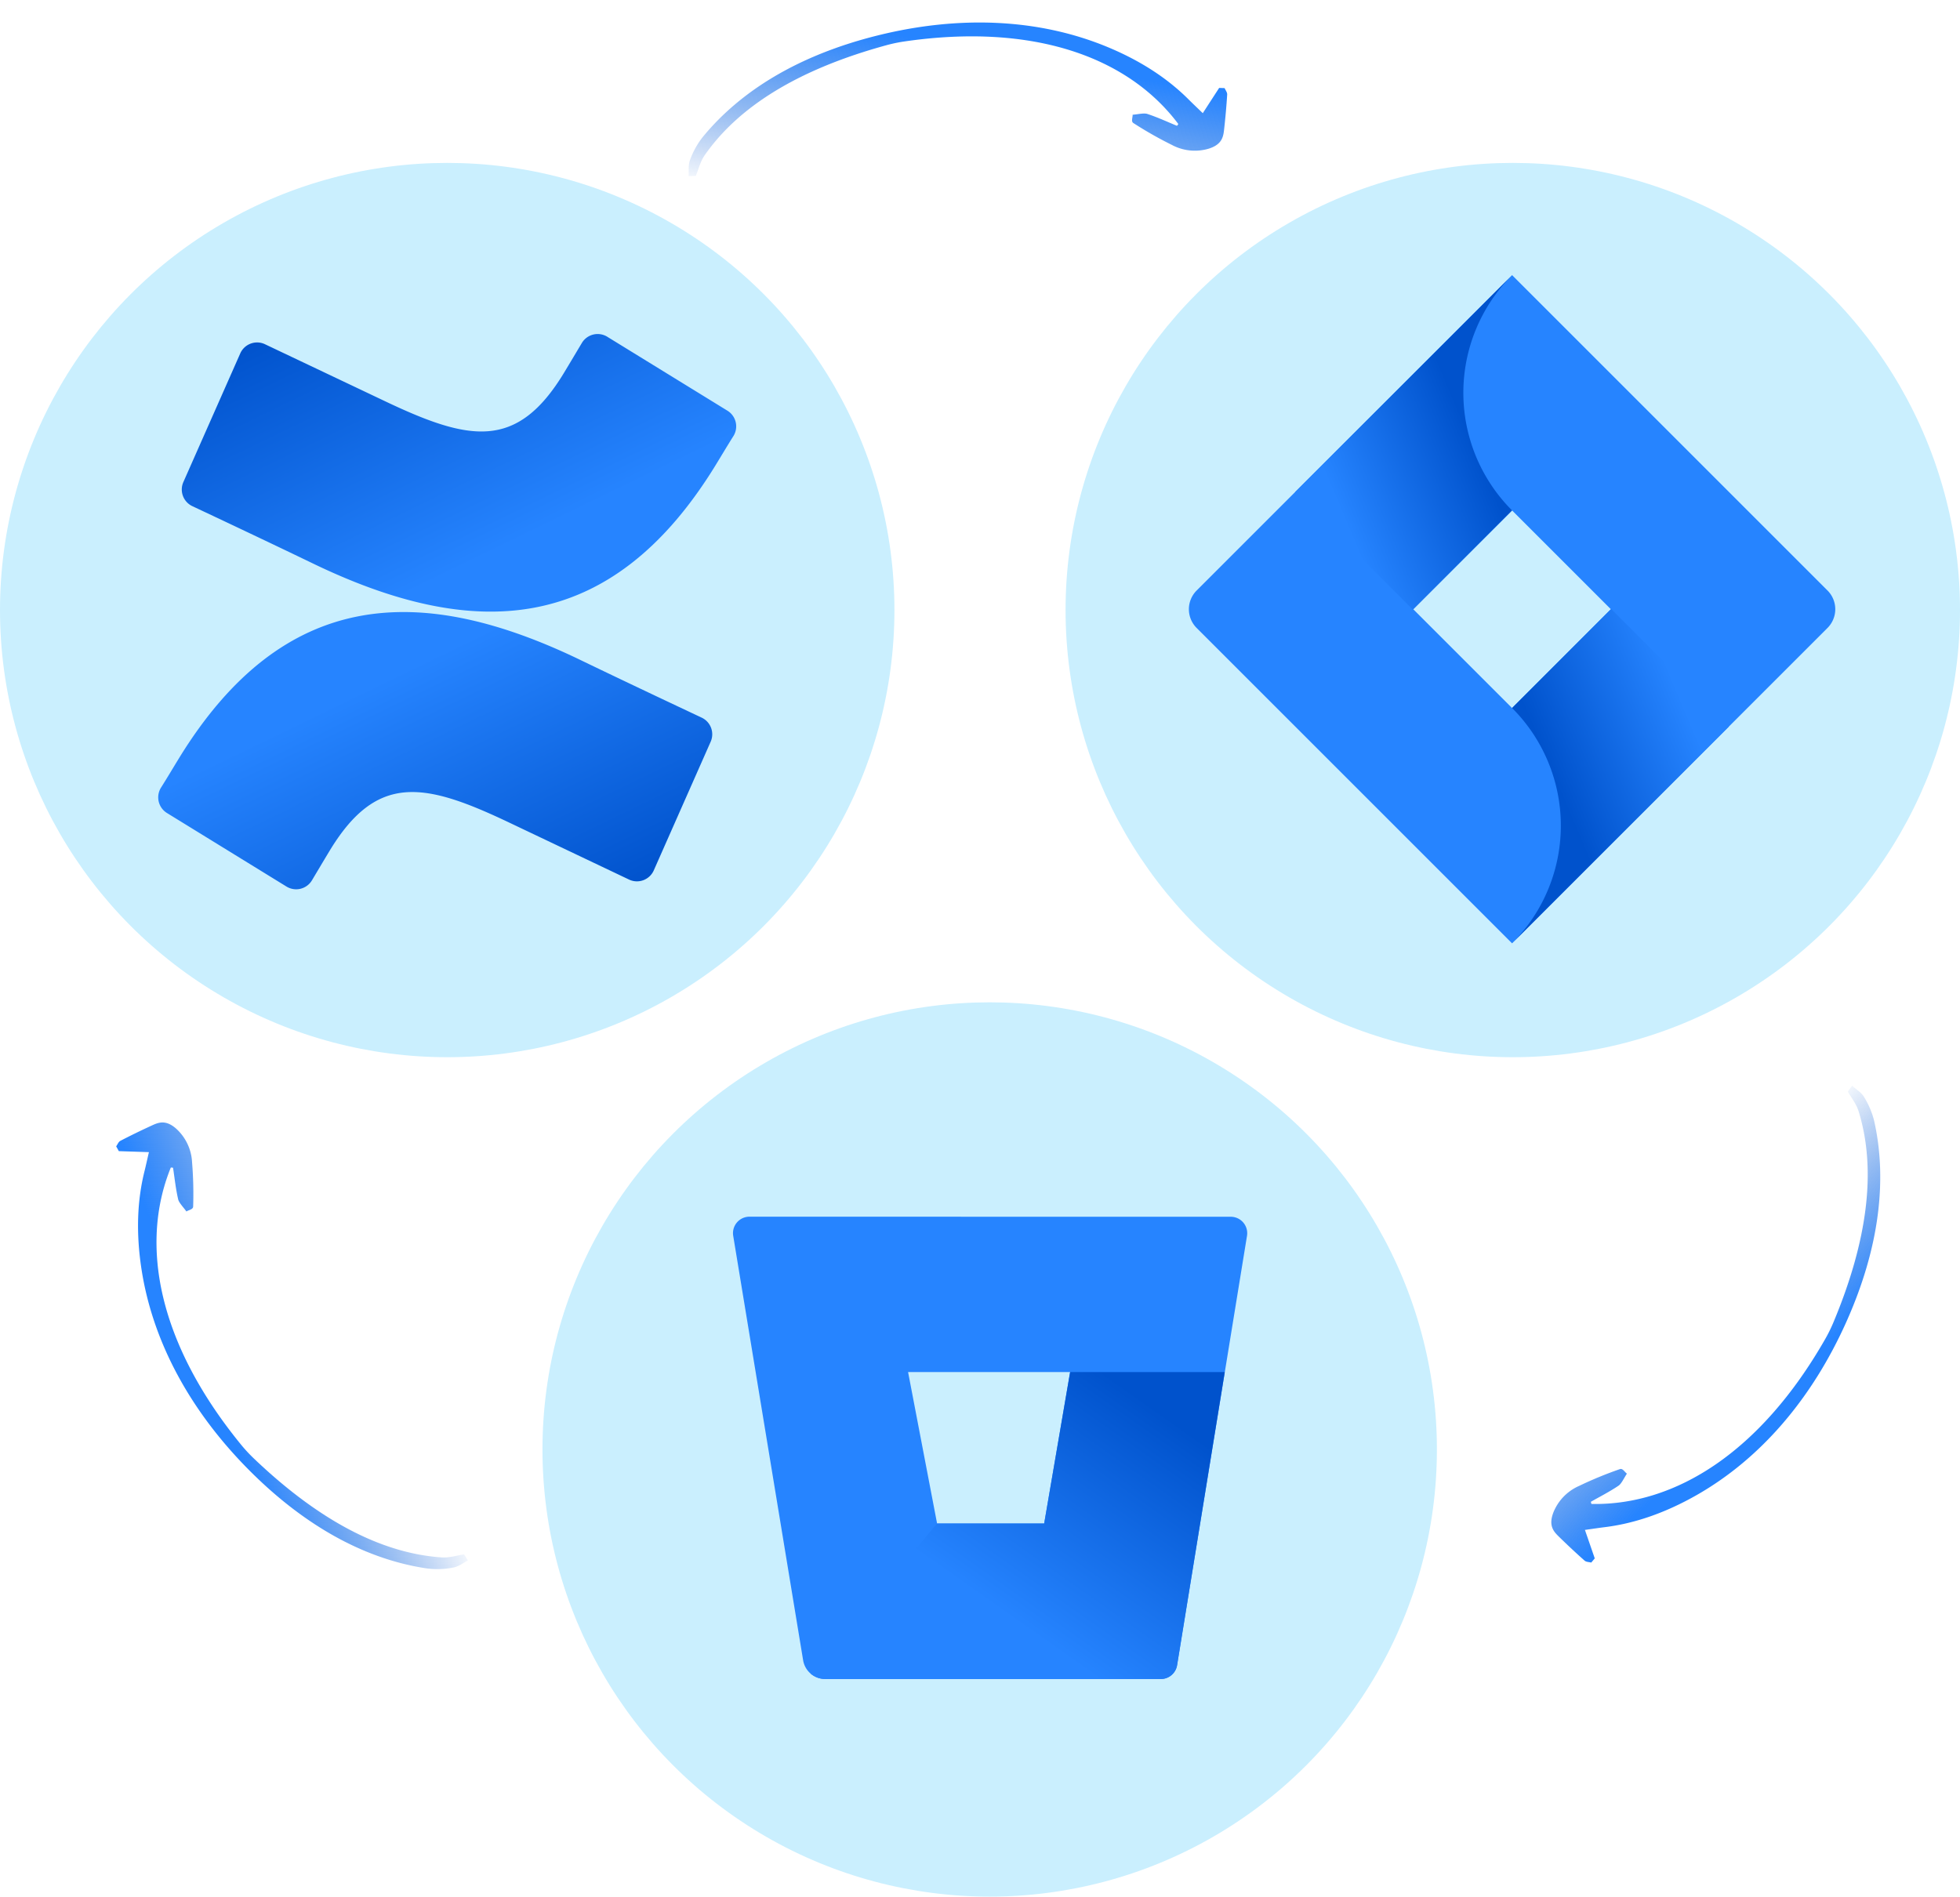
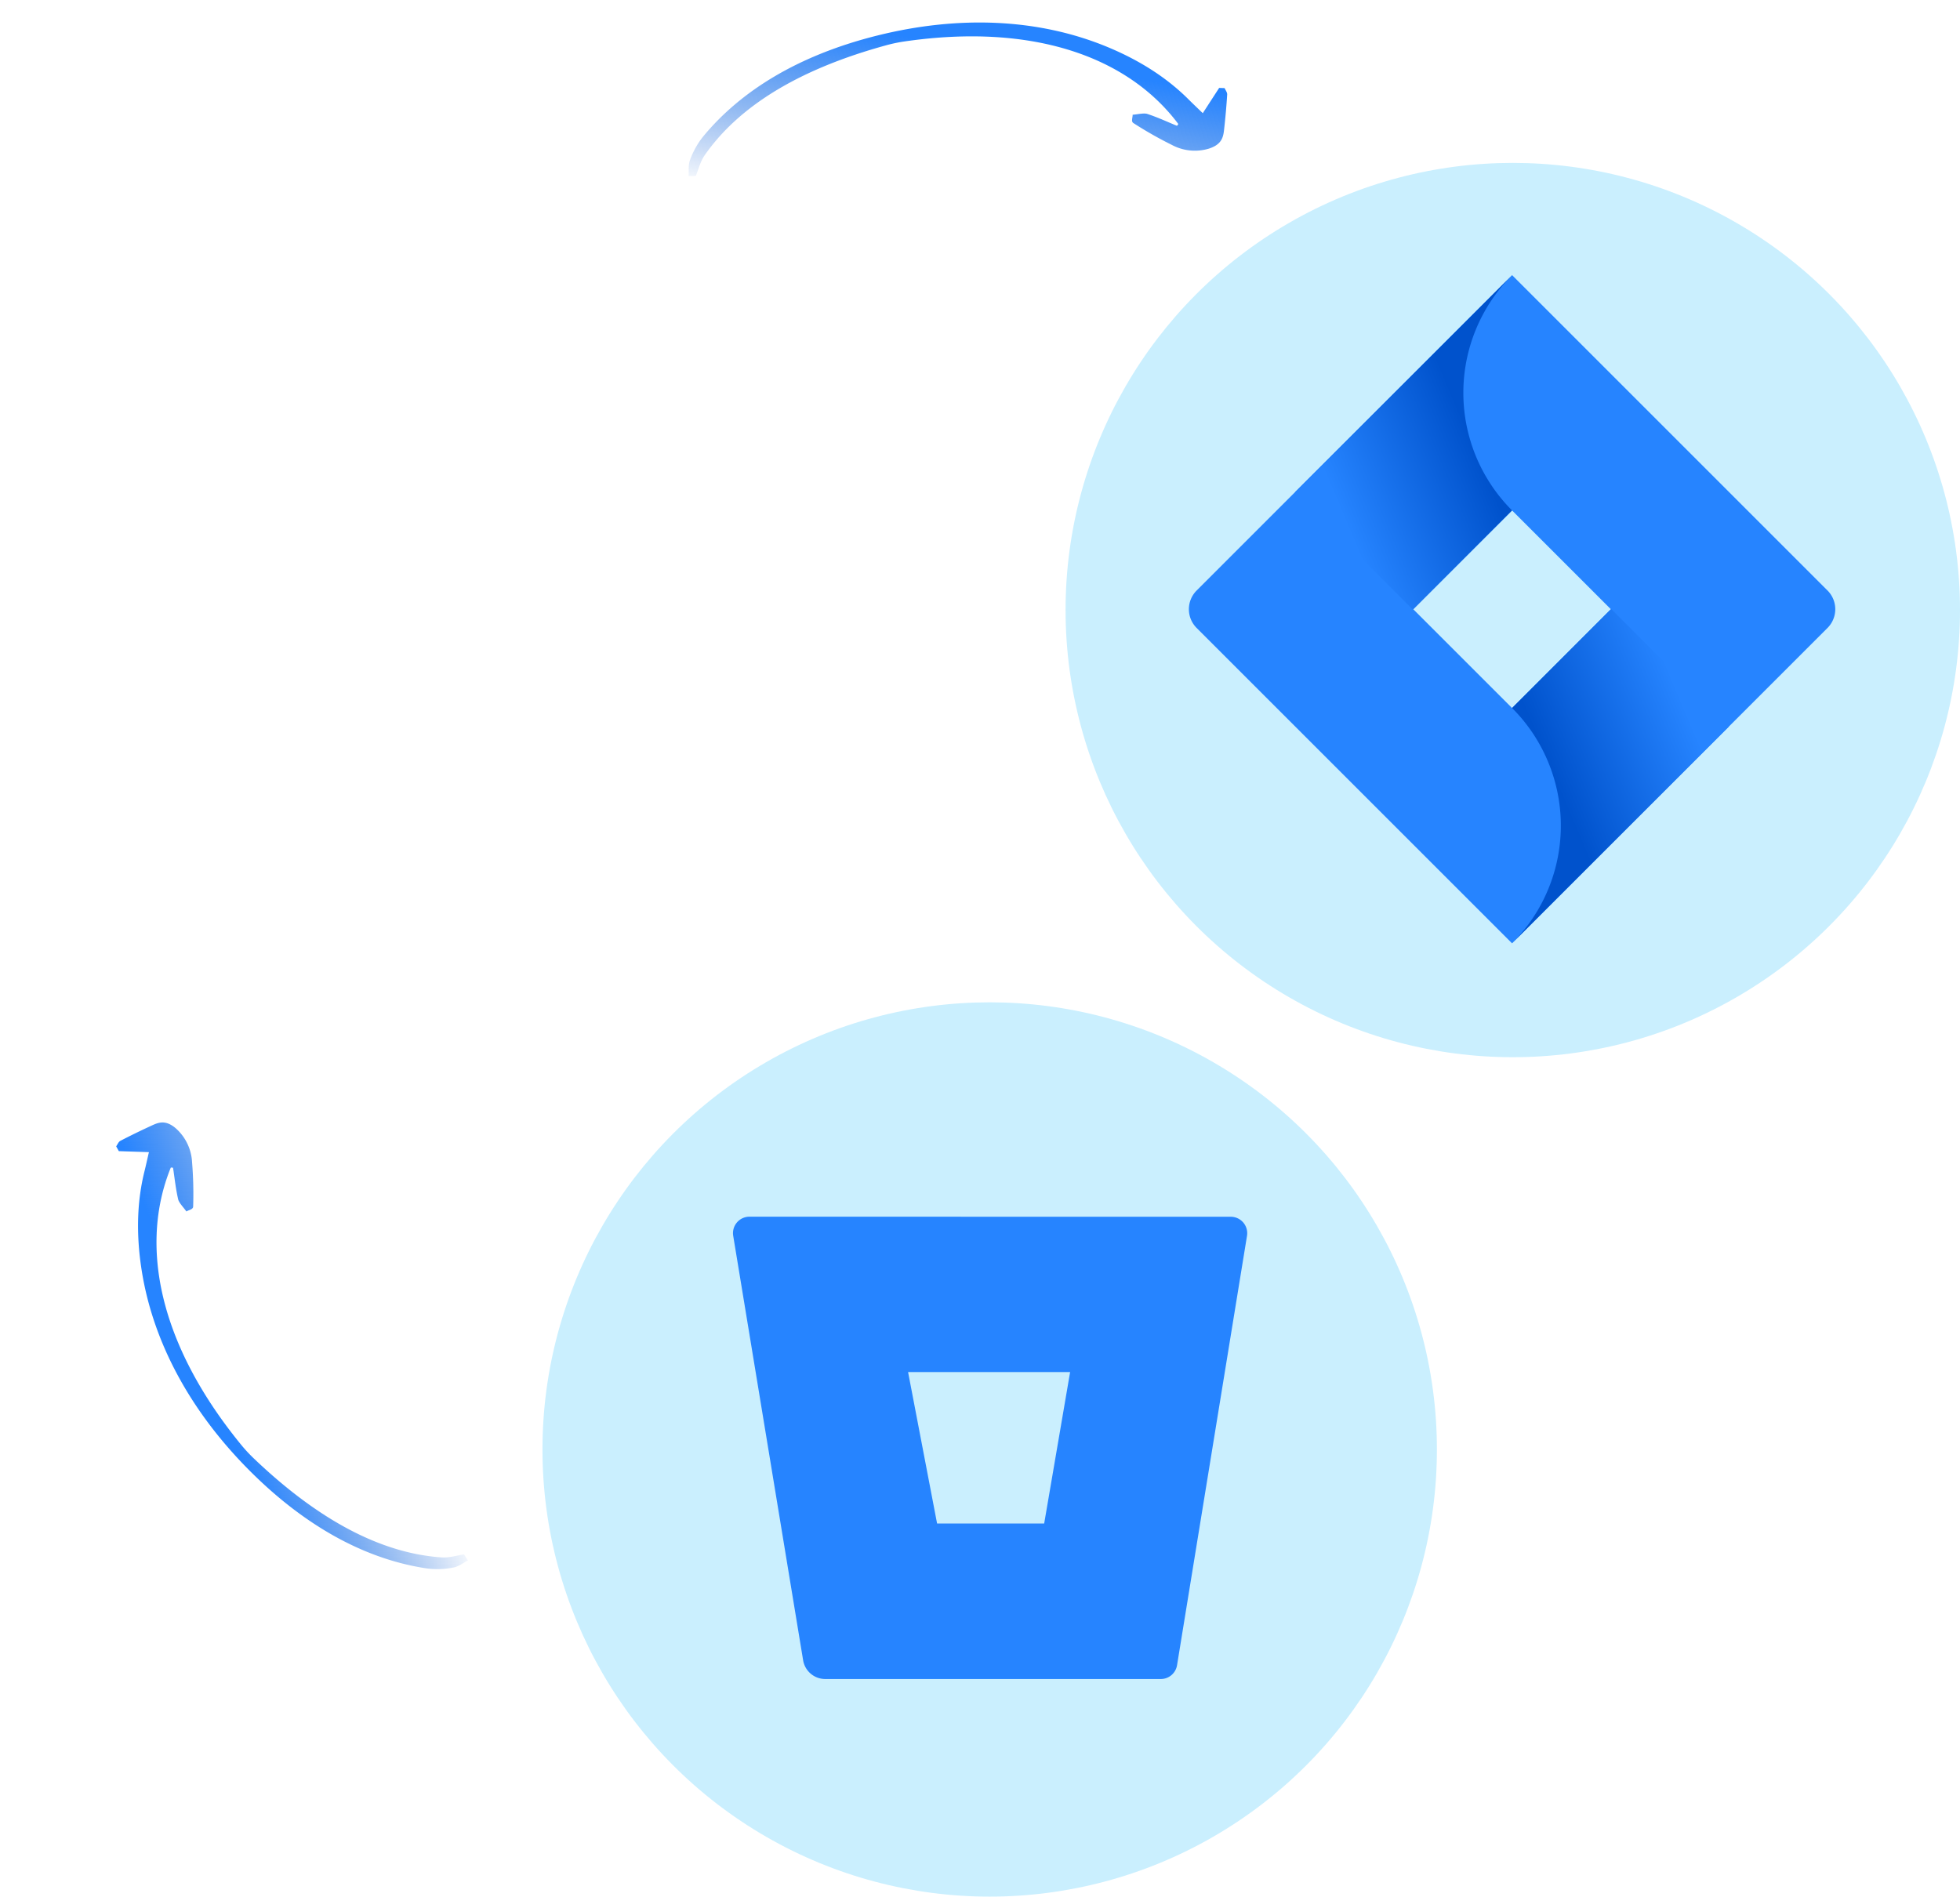
<svg xmlns="http://www.w3.org/2000/svg" xmlns:xlink="http://www.w3.org/1999/xlink" width="607" height="587.458" viewBox="0 0 607 587.458">
  <defs>
    <linearGradient id="a" x1="0.991" y1="1.127" x2="0.339" y2="0.378" gradientUnits="objectBoundingBox">
      <stop offset="0.18" stop-color="#0052cc" />
      <stop offset="1" stop-color="#2684ff" />
    </linearGradient>
    <linearGradient id="b" x1="0.009" y1="-0.126" x2="0.662" y2="0.623" xlink:href="#a" />
    <linearGradient id="c" x1="1.086" y1="0.138" x2="0.469" y2="0.788" xlink:href="#a" />
    <linearGradient id="d" x1="0.919" y1="0.403" x2="0.283" y2="0.817" xlink:href="#a" />
    <linearGradient id="e" x1="0.087" y1="0.592" x2="0.722" y2="0.18" xlink:href="#a" />
    <linearGradient id="f" x1="1.086" y1="0.138" x2="0.469" y2="0.788" gradientUnits="objectBoundingBox">
      <stop offset="0" stop-color="#0052cc" stop-opacity="0" />
      <stop offset="1" stop-color="#2684ff" />
    </linearGradient>
  </defs>
  <g transform="translate(-223 -175.542)">
    <g transform="translate(-269 -176)">
-       <circle cx="138.5" cy="138.5" r="138.5" transform="translate(492 402)" fill="#caeffe" />
      <g transform="translate(541 455)">
-         <path d="M6.491,168.05c-1.851,3.019-3.93,6.522-5.7,9.313A5.7,5.7,0,0,0,2.7,185.109l37.024,22.784a5.7,5.7,0,0,0,7.889-1.937c1.481-2.478,3.389-5.7,5.468-9.143,14.667-24.208,29.42-21.246,56.02-8.544l36.71,17.458a5.7,5.7,0,0,0,7.662-2.848L171.1,163.009a5.7,5.7,0,0,0-2.848-7.462c-7.746-3.645-23.154-10.907-37.024-17.6C81.336,113.711,38.929,115.277,6.491,168.05Z" transform="translate(0 -36.75)" fill="url(#a)" />
-         <path d="M175.616,40.815c1.851-3.019,3.93-6.522,5.7-9.313a5.7,5.7,0,0,0-1.909-7.746L142.38.972a5.7,5.7,0,0,0-8.116,1.88c-1.481,2.478-3.389,5.7-5.468,9.142-14.667,24.208-29.42,21.246-56.02,8.544L36.179,3.165a5.7,5.7,0,0,0-7.661,2.848L10.889,45.884a5.7,5.7,0,0,0,2.848,7.462c7.747,3.645,23.154,10.908,37.024,17.6C100.771,95.155,143.178,93.531,175.616,40.815Z" transform="translate(-3.114 0)" fill="url(#b)" />
-       </g>
+         </g>
    </g>
    <g transform="translate(-269 -176)">
      <g transform="translate(-492 260)">
        <circle cx="138.5" cy="138.5" r="138.5" transform="translate(1152 402)" fill="#caeffe" />
        <g transform="translate(545 -884.861)">
          <path d="M30.083,72.038H63.377L71.413,25.12H21.23Z" transform="translate(698.999 1376.257)" fill="none" />
          <path d="M5.143,6.26a5.1,5.1,0,0,0-5.1,5.919L21.7,143.671a6.939,6.939,0,0,0,6.786,5.791H132.4a5.1,5.1,0,0,0,5.1-4.286L159.162,12.2a5.1,5.1,0,0,0-5.1-5.919ZM96.35,101.295H63.184L54.2,54.377h50.183Z" transform="translate(666.026 1347)" fill="#2684ff" />
-           <path d="M137.652,25.12H89.765L81.728,72.038H48.562L9.4,118.522a6.914,6.914,0,0,0,4.465,1.684H117.8a5.1,5.1,0,0,0,5.1-4.286Z" transform="translate(680.648 1376.257)" fill="url(#c)" />
        </g>
      </g>
      <circle cx="138.5" cy="138.5" r="138.5" transform="translate(822 402)" fill="#caeffe" />
      <g transform="translate(-3398.479 703.754)">
        <path d="M197.79,97.7,108.728,8.633,100.095,0h0L33.052,67.043h0L2.4,97.7a8.2,8.2,0,0,0,0,11.584L63.65,170.53l36.445,36.445,67.043-67.043,1.038-1.038,29.615-29.615a8.2,8.2,0,0,0,0-11.584Zm-97.7,36.39-30.6-30.6,30.6-30.6,30.6,30.6Z" transform="translate(4258.665 -267)" fill="#2684ff" />
        <path d="M79.229,72.733A51.525,51.525,0,0,1,79.011.09L12.05,67.023l36.445,36.445Z" transform="translate(4279.53 -266.844)" fill="url(#d)" />
        <path d="M67.32,37.85,36.64,68.53a51.525,51.525,0,0,1,0,72.889h0l67.125-67.125Z" transform="translate(4322.119 -201.445)" fill="url(#e)" />
      </g>
    </g>
-     <path d="M217.562,193.384c-.278,1.689-.139,3.444-.934,5.05a25.541,25.541,0,0,1-4.572,6.716c-12.788,13.039-31.546,22.616-56.729,26.574-25.7,4.038-49.98.826-70.218-9.621-10.135-5.231-18.02-11.495-23.924-18.535-1.068-1.274-2.19-2.532-4-4.613-2.269,2.912-4,5.132-5.734,7.353l-1.681-.206c-.22-.688-.717-1.389-.615-2.061.527-3.513,1.154-7.022,1.854-10.525.449-2.252.944-4.675,5.2-5.654A15.061,15.061,0,0,1,67.593,190a119.992,119.992,0,0,1,11.278,7.781c.728.556.041,1.708.005,2.585-1.538-.026-3.524.286-4.532-.142-3.133-1.331-5.9-2.943-8.865-4.478-.218.284-.492.462-.423.572,13.692,21.986,41.909,35.075,82.05,32.828a47.739,47.739,0,0,0,5.8-.677c26.965-4.888,46.881-14.449,59.067-29.006,1.619-1.934,2.262-4.131,3.357-6.206Z" transform="matrix(0.545, -0.839, 0.839, 0.545, 515.752, 588.965)" fill="url(#f)" />
    <path d="M217.562,193.384c-.278,1.689-.139,3.444-.934,5.05a25.541,25.541,0,0,1-4.572,6.716c-12.788,13.039-31.546,22.616-56.729,26.574-25.7,4.038-49.98.826-70.218-9.621-10.135-5.231-18.02-11.495-23.924-18.535-1.068-1.274-2.19-2.532-4-4.613-2.269,2.912-4,5.132-5.734,7.353l-1.681-.206c-.22-.688-.717-1.389-.615-2.061.527-3.513,1.154-7.022,1.854-10.525.449-2.252.944-4.675,5.2-5.654A15.061,15.061,0,0,1,67.593,190a119.992,119.992,0,0,1,11.278,7.781c.728.556.041,1.708.005,2.585-1.538-.026-3.524.286-4.532-.142-3.133-1.331-5.9-2.943-8.865-4.478-.218.284-.492.462-.423.572,13.692,21.986,41.909,35.075,82.05,32.828a47.739,47.739,0,0,0,5.8-.677c26.965-4.888,46.881-14.449,59.067-29.006,1.619-1.934,2.262-4.131,3.357-6.206Z" transform="matrix(0.588, 0.809, -0.809, 0.588, 396.449, 369.159)" fill="url(#f)" />
    <path d="M217.562,193.384c-.278,1.689-.139,3.444-.934,5.05a25.541,25.541,0,0,1-4.572,6.716c-12.788,13.039-31.546,22.616-56.729,26.574-25.7,4.038-49.98.826-70.218-9.621-10.135-5.231-18.02-11.495-23.924-18.535-1.068-1.274-2.19-2.532-4-4.613-2.269,2.912-4,5.132-5.734,7.353l-1.681-.206c-.22-.688-.717-1.389-.615-2.061.527-3.513,1.154-7.022,1.854-10.525.449-2.252.944-4.675,5.2-5.654A15.061,15.061,0,0,1,67.593,190a119.992,119.992,0,0,1,11.278,7.781c.728.556.041,1.708.005,2.585-1.538-.026-3.524.286-4.532-.142-3.133-1.331-5.9-2.943-8.865-4.478-.218.284-.492.462-.423.572,13.692,21.986,41.909,35.075,82.05,32.828a47.739,47.739,0,0,0,5.8-.677c26.965-4.888,46.881-14.449,59.067-29.006,1.619-1.934,2.262-4.131,3.357-6.206Z" transform="matrix(-0.996, 0.087, -0.087, -0.996, 669.759, 403.782)" fill="url(#f)" />
  </g>
</svg>